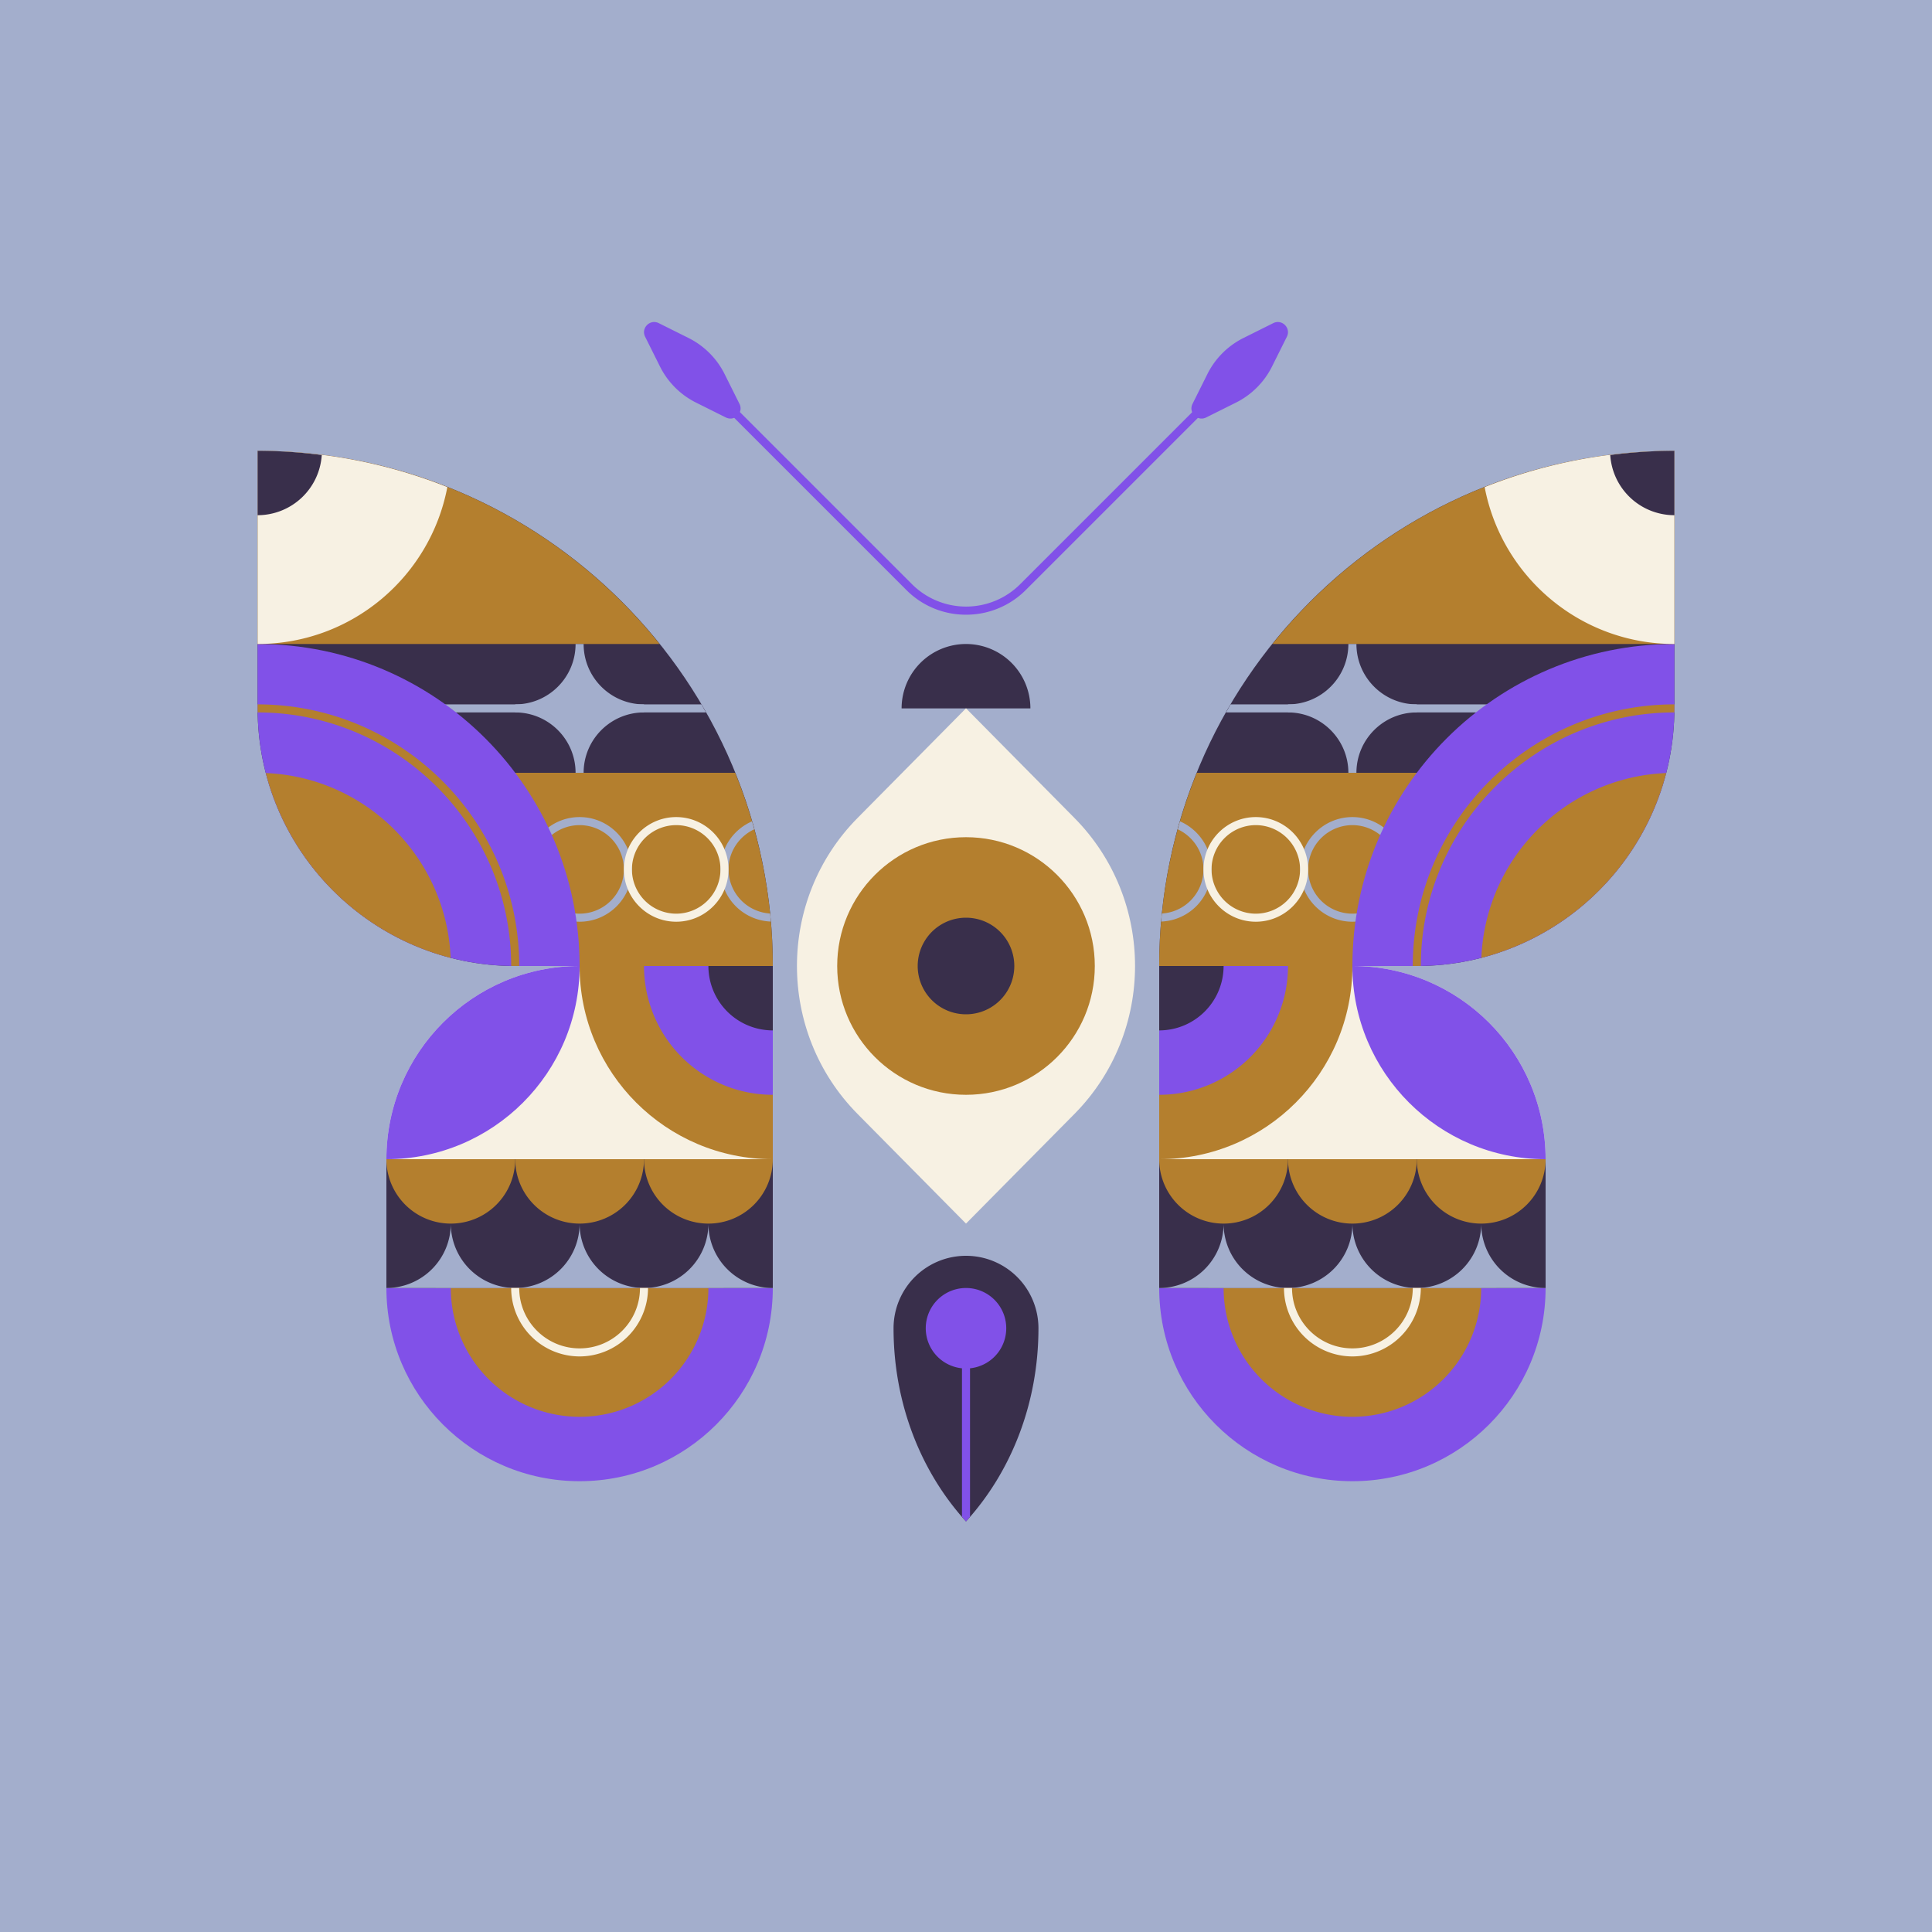
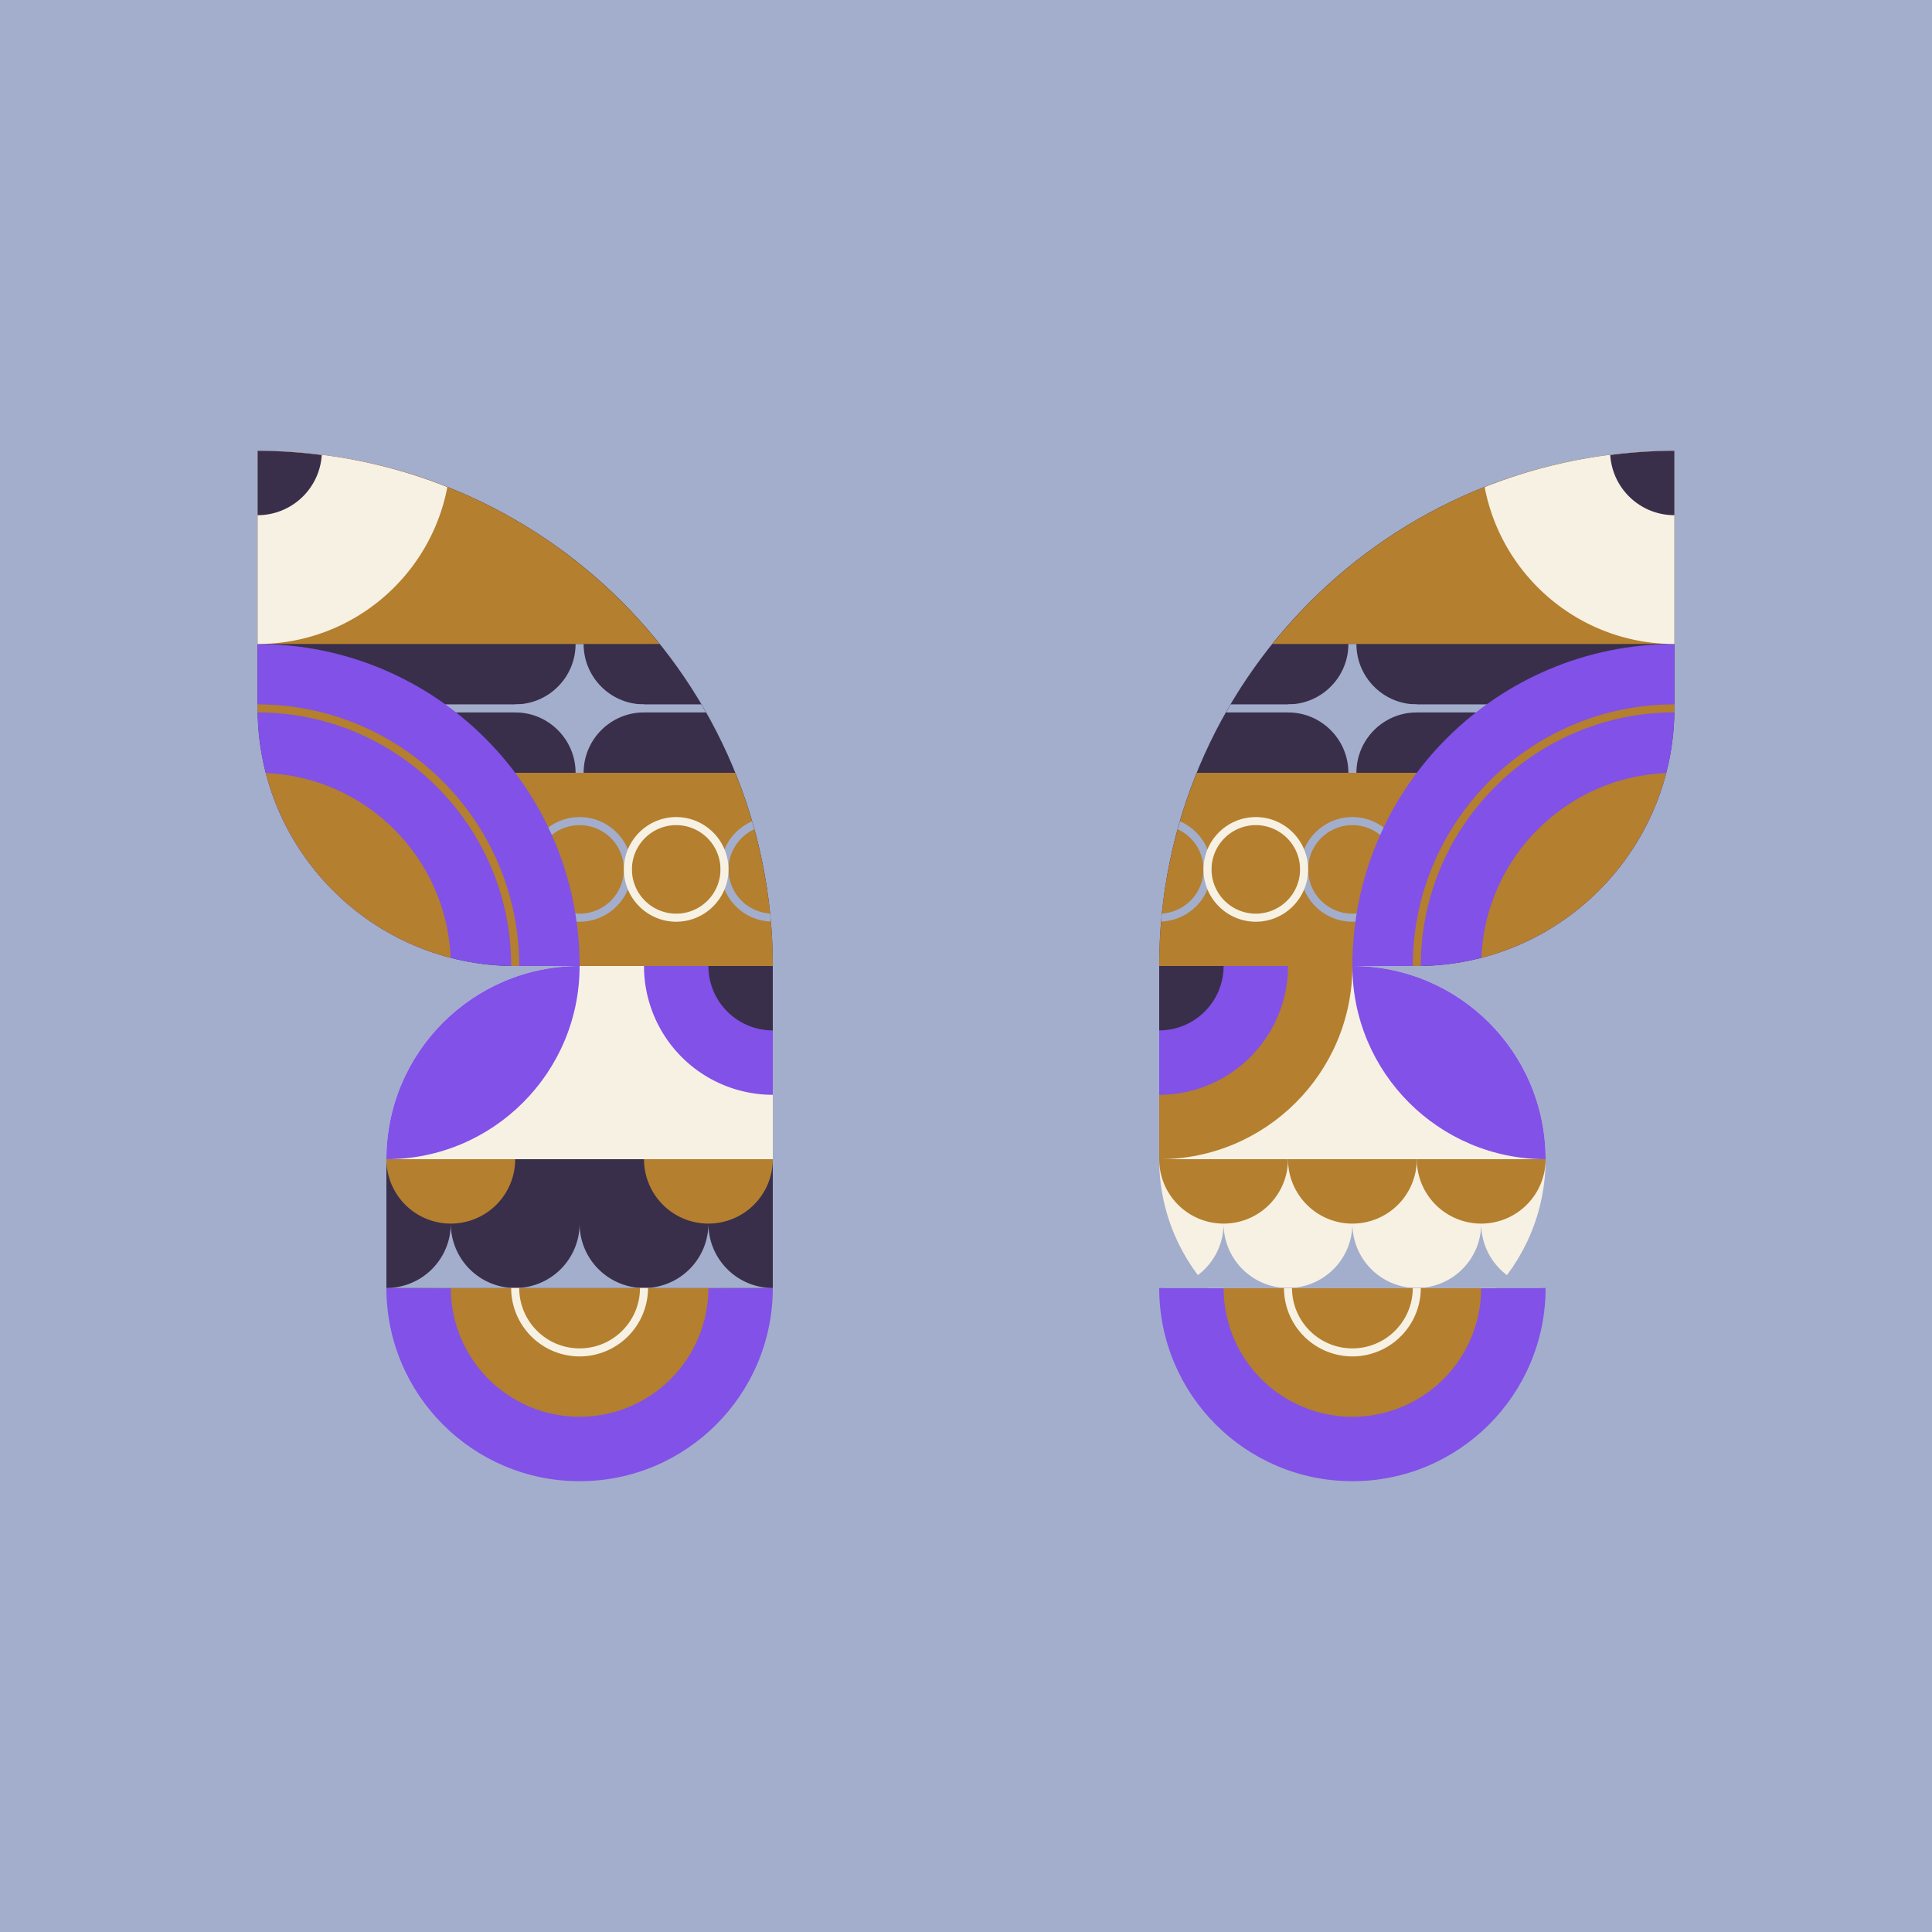
<svg xmlns="http://www.w3.org/2000/svg" width="240" height="240" fill="none">
  <rect width="100%" height="100%" fill="#808080" stroke="none" />
  <style>.B{fill:#392f4b}.C{fill:#b47f2e}.D{fill:#f7f1e3}.E{fill:#8151e8}.F{fill:#a3aecc}</style>
  <g clip-path="url(#A)">
    <path d="M0 0h240v240H0z" class="F" />
    <path d="M144 120h32c17.67 0 32-14.33 32-32V56c-35.35 0-64 28.65-64 64z" class="B" />
    <path d="M148.67 96c-3 7.41-4.67 15.51-4.67 24h32V96h-27.33z" class="C" />
    <g class="F">
      <path d="M152.3 88.5h55.69l.01-.5v-.5h-55.13l-.57 1z" />
      <use href="#C" />
    </g>
    <path d="M168 120h-24v24c0 13.25 10.75 24 24 24s24-10.75 24-24-10.75-24-24-24z" class="D" />
    <path d="M168 184c13.25 0 24-10.75 24-24h-48c0 13.25 10.75 24 24 24zm40-96v-8c-22.09 0-40 17.91-40 40h8c17.67 0 32-14.33 32-32z" class="E" />
    <path d="M168 120h-24v24c13.25 0 24-10.75 24-24z" class="C" />
-     <path d="M192 144h-48v16h48v-16z" class="B" />
    <path d="M168 120c0 13.25 10.75 24 24 24 0-13.25-10.75-24-24-24z" class="E" />
    <g class="C">
      <use href="#D" />
      <path d="M152 152a8 8 0 0 0 8-8h-16a8 8 0 0 0 8 8zm32 0a8 8 0 0 0 8-8h-16a8 8 0 0 0 8 8z" />
    </g>
    <path d="M144 136a16 16 0 0 0 16-16h-16v16z" class="E" />
    <path d="M144 128a8 8 0 0 0 8-8h-8v8z" class="B" />
    <path d="M158.06 80H208V56c-20.21 0-38.21 9.37-49.94 24z" class="C" />
    <path d="M184.43 60.51C186.54 71.61 196.29 80 208 80V56a63.66 63.66 0 0 0-23.57 4.51z" class="D" />
    <path d="M176.5 119.99c0-17.36 14.13-31.48 31.49-31.49 0-.17.01-.33.01-.5v-.5c-17.92 0-32.5 14.58-32.5 32.5h.5c.17 0 .33-.01.5-.01zm30.48-23.96c-12.45.52-22.44 10.51-22.96 22.96a32.06 32.06 0 0 0 22.96-22.96zM152 160a16 16 0 1 0 32 0h-32z" class="C" />
    <g class="F">
      <path d="M168 96a8 8 0 0 0-8-8 8 8 0 0 0 8-8 8 8 0 0 0 8 8 8 8 0 0 0-8 8z" />
      <use href="#E" />
      <path d="m146.58 102.04-.27.98c1.88.88 3.19 2.78 3.19 4.98a5.5 5.5 0 0 1-5.16 5.48l-.09 1a6.501 6.501 0 0 0 6.25-6.49c0-2.67-1.62-4.96-3.92-5.96v.01z" />
    </g>
    <path d="M156 114.5c-3.58 0-6.5-2.92-6.5-6.5s2.92-6.5 6.5-6.5 6.5 2.92 6.5 6.5-2.92 6.5-6.5 6.5zm0-12a5.51 5.51 0 0 0-5.5 5.5 5.51 5.51 0 0 0 5.5 5.5 5.51 5.51 0 0 0 5.5-5.5 5.51 5.51 0 0 0-5.5-5.5z" class="D" />
    <path d="M200.03 56.52A7.99 7.99 0 0 0 208 64v-8c-2.7 0-5.36.19-7.97.52z" class="B" />
    <g class="F">
      <use href="#F" />
      <path d="M152 152a8 8 0 0 1-8 8h16a8 8 0 0 1-8-8zm32 0a8 8 0 0 1-8 8h16a8 8 0 0 1-8-8z" />
    </g>
    <use class="D" href="#G" />
    <path d="M96 120H64c-17.67 0-32-14.33-32-32V56c35.35 0 64 28.65 64 64z" class="B" />
    <path d="M91.33 96c3 7.41 4.67 15.51 4.67 24H64V96h27.33z" class="C" />
    <path d="M87.7 88.5H32.01L32 88v-.5h55.13l.57 1zm-15.7 26c-3.58 0-6.5-2.92-6.5-6.5s2.92-6.5 6.5-6.5 6.5 2.92 6.5 6.5-2.92 6.5-6.5 6.5zm0-12a5.51 5.51 0 0 0-5.5 5.5 5.51 5.51 0 0 0 5.5 5.5 5.51 5.51 0 0 0 5.5-5.5 5.51 5.51 0 0 0-5.5-5.5z" class="F" />
    <path d="M72 120h24v24c0 13.25-10.75 24-24 24s-24-10.75-24-24 10.75-24 24-24z" class="D" />
    <path d="M72 184c-13.25 0-24-10.75-24-24h48c0 13.25-10.75 24-24 24zM32 88v-8c22.09 0 40 17.91 40 40h-8c-17.67 0-32-14.33-32-32z" class="E" />
-     <path d="M72 120h24v24c-13.25 0-24-10.75-24-24z" class="C" />
    <path d="M48 160h48v-16H48v16z" class="B" />
    <path d="M72 120c0 13.25-10.75 24-24 24 0-13.25 10.75-24 24-24z" class="E" />
    <g class="C">
      <use href="#H" />
      <path d="M88 152a8 8 0 0 1-8-8h16a8 8 0 0 1-8 8zm-32 0a8 8 0 0 1-8-8h16a8 8 0 0 1-8 8z" />
    </g>
    <path d="M96 136a16 16 0 0 1-16-16h16v16z" class="E" />
    <path d="M96 128a8 8 0 0 1-8-8h8v8z" class="B" />
    <path d="M81.94 80H32V56c20.21 0 38.21 9.37 49.94 24z" class="C" />
    <path d="M55.57 60.51C53.46 71.61 43.71 80 32 80V56a63.66 63.66 0 0 1 23.57 4.51z" class="D" />
    <path d="M63.5 119.99c0-17.36-14.13-31.48-31.49-31.49 0-.17-.01-.33-.01-.5v-.5c17.92 0 32.5 14.58 32.5 32.5H64c-.17 0-.33-.01-.5-.01zM33.02 96.03c12.45.52 22.44 10.51 22.96 22.96a32.06 32.06 0 0 1-22.96-22.96zM88 160a16 16 0 1 1-32 0h32z" class="C" />
    <g class="F">
      <path d="M72 96a8 8 0 0 1 8-8 8 8 0 0 1-8-8 8 8 0 0 1-8 8 8 8 0 0 1 8 8z" />
      <path d="M72.5 96h-1c0-4.14-3.36-7.5-7.5-7.5v-1c4.14 0 7.5-3.36 7.5-7.5h1c0 4.14 3.36 7.5 7.5 7.5v1c-4.14 0-7.5 3.36-7.5 7.5zm-5.63-8c2.38.86 4.27 2.75 5.13 5.13A8.565 8.565 0 0 1 77.13 88 8.565 8.565 0 0 1 72 82.87 8.565 8.565 0 0 1 66.87 88zm26.55 14.04.27.98c-1.88.88-3.19 2.78-3.19 4.98a5.5 5.5 0 0 0 5.16 5.48l.09 1a6.501 6.501 0 0 1-6.25-6.49c0-2.67 1.62-4.96 3.92-5.96v.01z" />
    </g>
    <path d="M84 114.5c-3.58 0-6.5-2.92-6.5-6.5s2.92-6.5 6.5-6.5 6.5 2.92 6.5 6.5-2.92 6.5-6.5 6.5zm0-12a5.51 5.51 0 0 0-5.5 5.5 5.51 5.51 0 0 0 5.5 5.5 5.51 5.51 0 0 0 5.5-5.5 5.51 5.51 0 0 0-5.5-5.5z" class="D" />
    <path d="M39.97 56.52A7.99 7.99 0 0 1 32 64v-8c2.7 0 5.36.19 7.97.52z" class="B" />
    <path d="M72 152a8 8 0 0 0 8 8H64a8 8 0 0 0 8-8zm16 0a8 8 0 0 0 8 8H80a8 8 0 0 0 8-8zm-32 0a8 8 0 0 0 8 8H48a8 8 0 0 0 8-8z" class="F" />
    <path d="M72 168.5a8.51 8.51 0 0 1-8.5-8.5h1c0 4.14 3.36 7.5 7.5 7.5s7.5-3.36 7.5-7.5h1a8.51 8.51 0 0 1-8.5 8.5z" class="D" />
    <g clip-path="url(#B)">
-       <path d="M120 80a8 8 0 0 0-8 8h16a8 8 0 0 0-8-8z" class="B" />
      <path d="m120 152 13.47-13.62c10.04-10.15 10.04-26.62 0-36.77L120 87.99l-13.47 13.62c-10.04 10.15-10.04 26.62 0 36.77L120 152z" class="D" />
      <path d="M120 136c8.837 0 16-7.163 16-16s-7.163-16-16-16-16 7.163-16 16 7.163 16 16 16z" class="C" />
      <path d="M120 126a6 6 0 1 0 0-12 6 6 0 1 0 0 12z" class="B" />
      <g class="E">
        <path d="M120 76.36a10.4 10.4 0 0 1-7.42-3.08L87.65 48.35l.71-.71 24.93 24.93a9.51 9.51 0 0 0 13.44 0l24.93-24.93.71.71-24.93 24.93a10.44 10.44 0 0 1-7.42 3.08H120z" />
        <path d="m148.14 50.17 1.84-3.69a10 10 0 0 1 4.5-4.5l3.69-1.84c1.08-.54 2.23.61 1.69 1.69l-1.84 3.69a10 10 0 0 1-4.5 4.5l-3.69 1.84c-1.08.54-2.23-.61-1.69-1.69zm-56.28 0-1.84-3.69a10 10 0 0 0-4.5-4.5l-3.69-1.84c-1.08-.54-2.23.61-1.69 1.69l1.84 3.69a10 10 0 0 0 4.5 4.5l3.69 1.84c1.08.54 2.23-.61 1.69-1.69z" />
      </g>
      <path d="M120 156a9 9 0 0 0-9 9c0 9.41 3.45 17.92 9 24 5.55-6.08 9-14.59 9-24a9 9 0 0 0-9-9z" class="B" />
      <g class="E">
        <path d="M120 170a5 5 0 1 0 0-10 5 5 0 1 0 0 10z" />
        <path d="m119.5 188.42.5.58.5-.58V165h-1v23.42z" />
      </g>
    </g>
  </g>
  <defs>
    <path id="C" d="M168 114.5c-3.58 0-6.5-2.92-6.5-6.5s2.92-6.5 6.5-6.5 6.5 2.92 6.5 6.5-2.92 6.5-6.5 6.5zm0-12a5.51 5.51 0 0 0-5.5 5.5 5.51 5.51 0 0 0 5.5 5.5 5.51 5.51 0 0 0 5.5-5.5 5.51 5.51 0 0 0-5.5-5.5z" />
    <path id="D" d="M168 152a8 8 0 0 0 8-8h-16a8 8 0 0 0 8 8z" />
    <path id="E" d="M168.5 96h-1c0-4.14-3.36-7.5-7.5-7.5v-1c4.14 0 7.5-3.36 7.5-7.5h1c0 4.14 3.36 7.5 7.5 7.5v1c-4.14 0-7.5 3.36-7.5 7.5zm-5.63-8c2.38.86 4.27 2.75 5.13 5.13a8.565 8.565 0 0 1 5.13-5.13 8.565 8.565 0 0 1-5.13-5.13 8.565 8.565 0 0 1-5.13 5.13z" />
    <path id="F" d="M168 152a8 8 0 0 1-8 8h16a8 8 0 0 1-8-8z" />
    <path id="G" d="M168 168.5a8.51 8.51 0 0 1-8.5-8.5h1c0 4.14 3.36 7.5 7.5 7.5s7.5-3.36 7.5-7.5h1a8.51 8.51 0 0 1-8.5 8.5z" />
-     <path id="H" d="M72 152a8 8 0 0 1-8-8h16a8 8 0 0 1-8 8z" />
    <clipPath id="A">
      <path fill="#fff" d="M0 0h240v240H0z" />
    </clipPath>
    <clipPath id="B">
-       <path fill="#fff" d="M0 0h240v240H0z" />
+       <path fill="#fff" d="M0 0h240H0z" />
    </clipPath>
  </defs>
</svg>